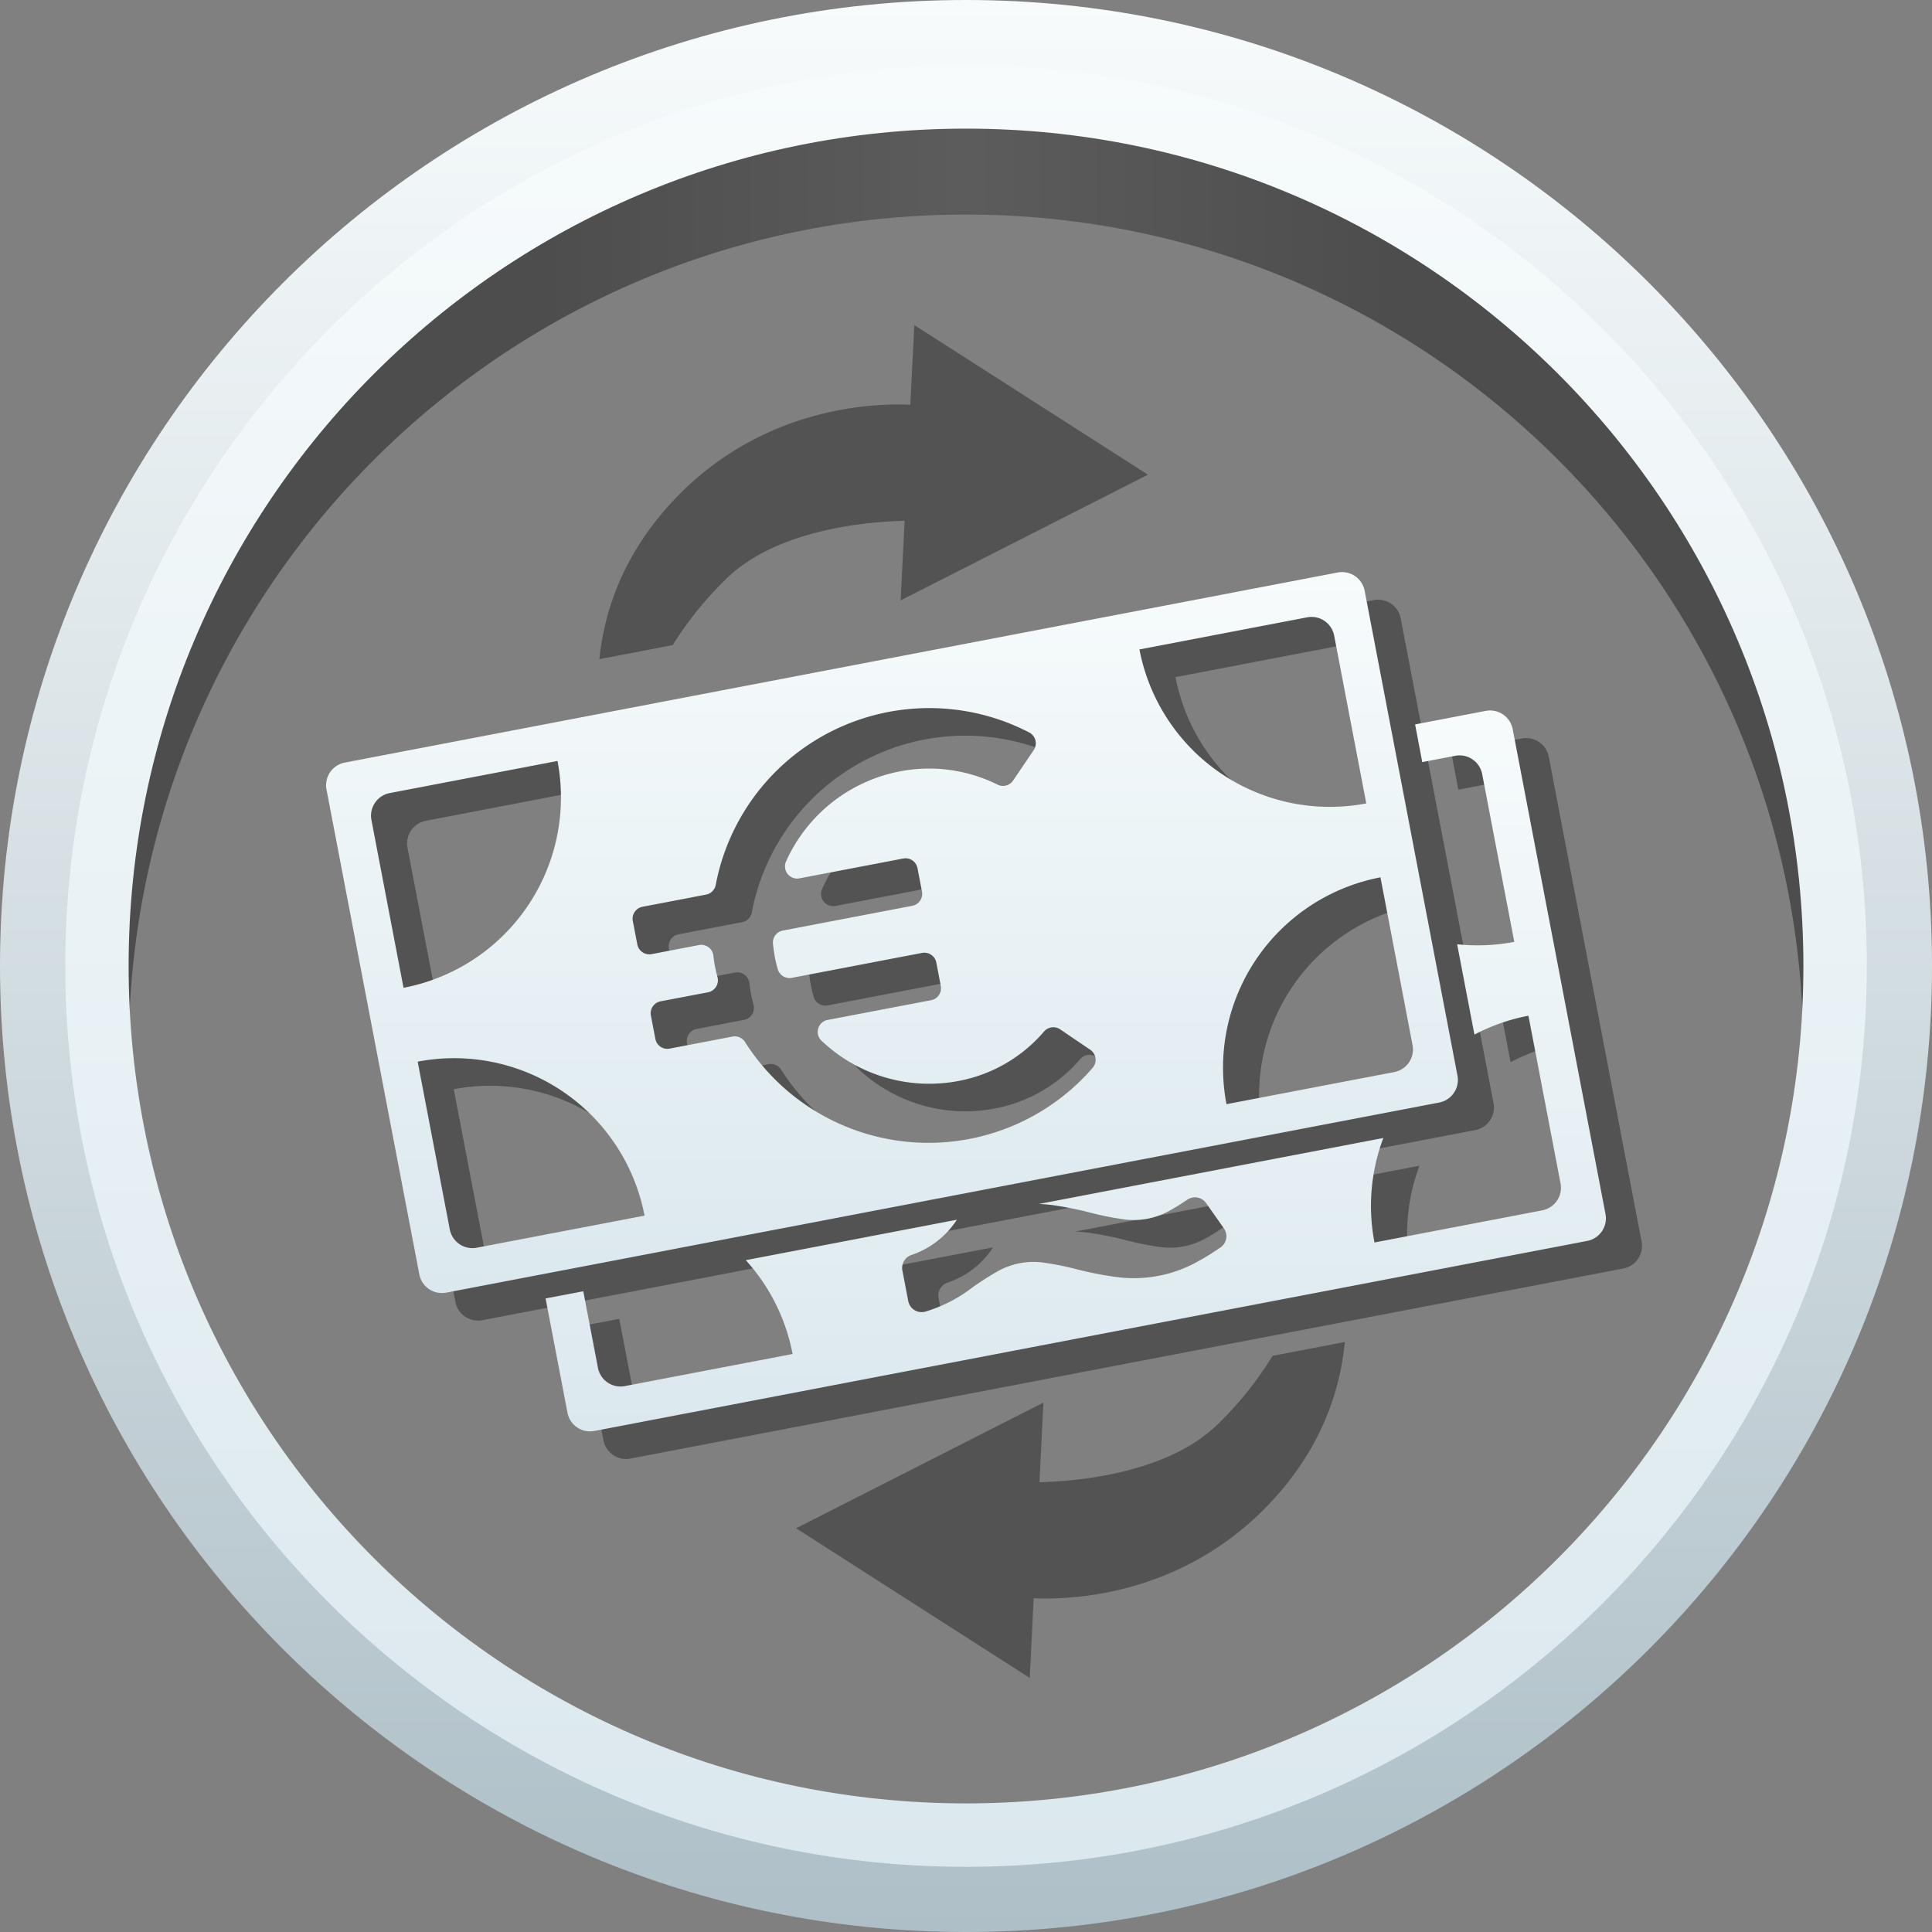
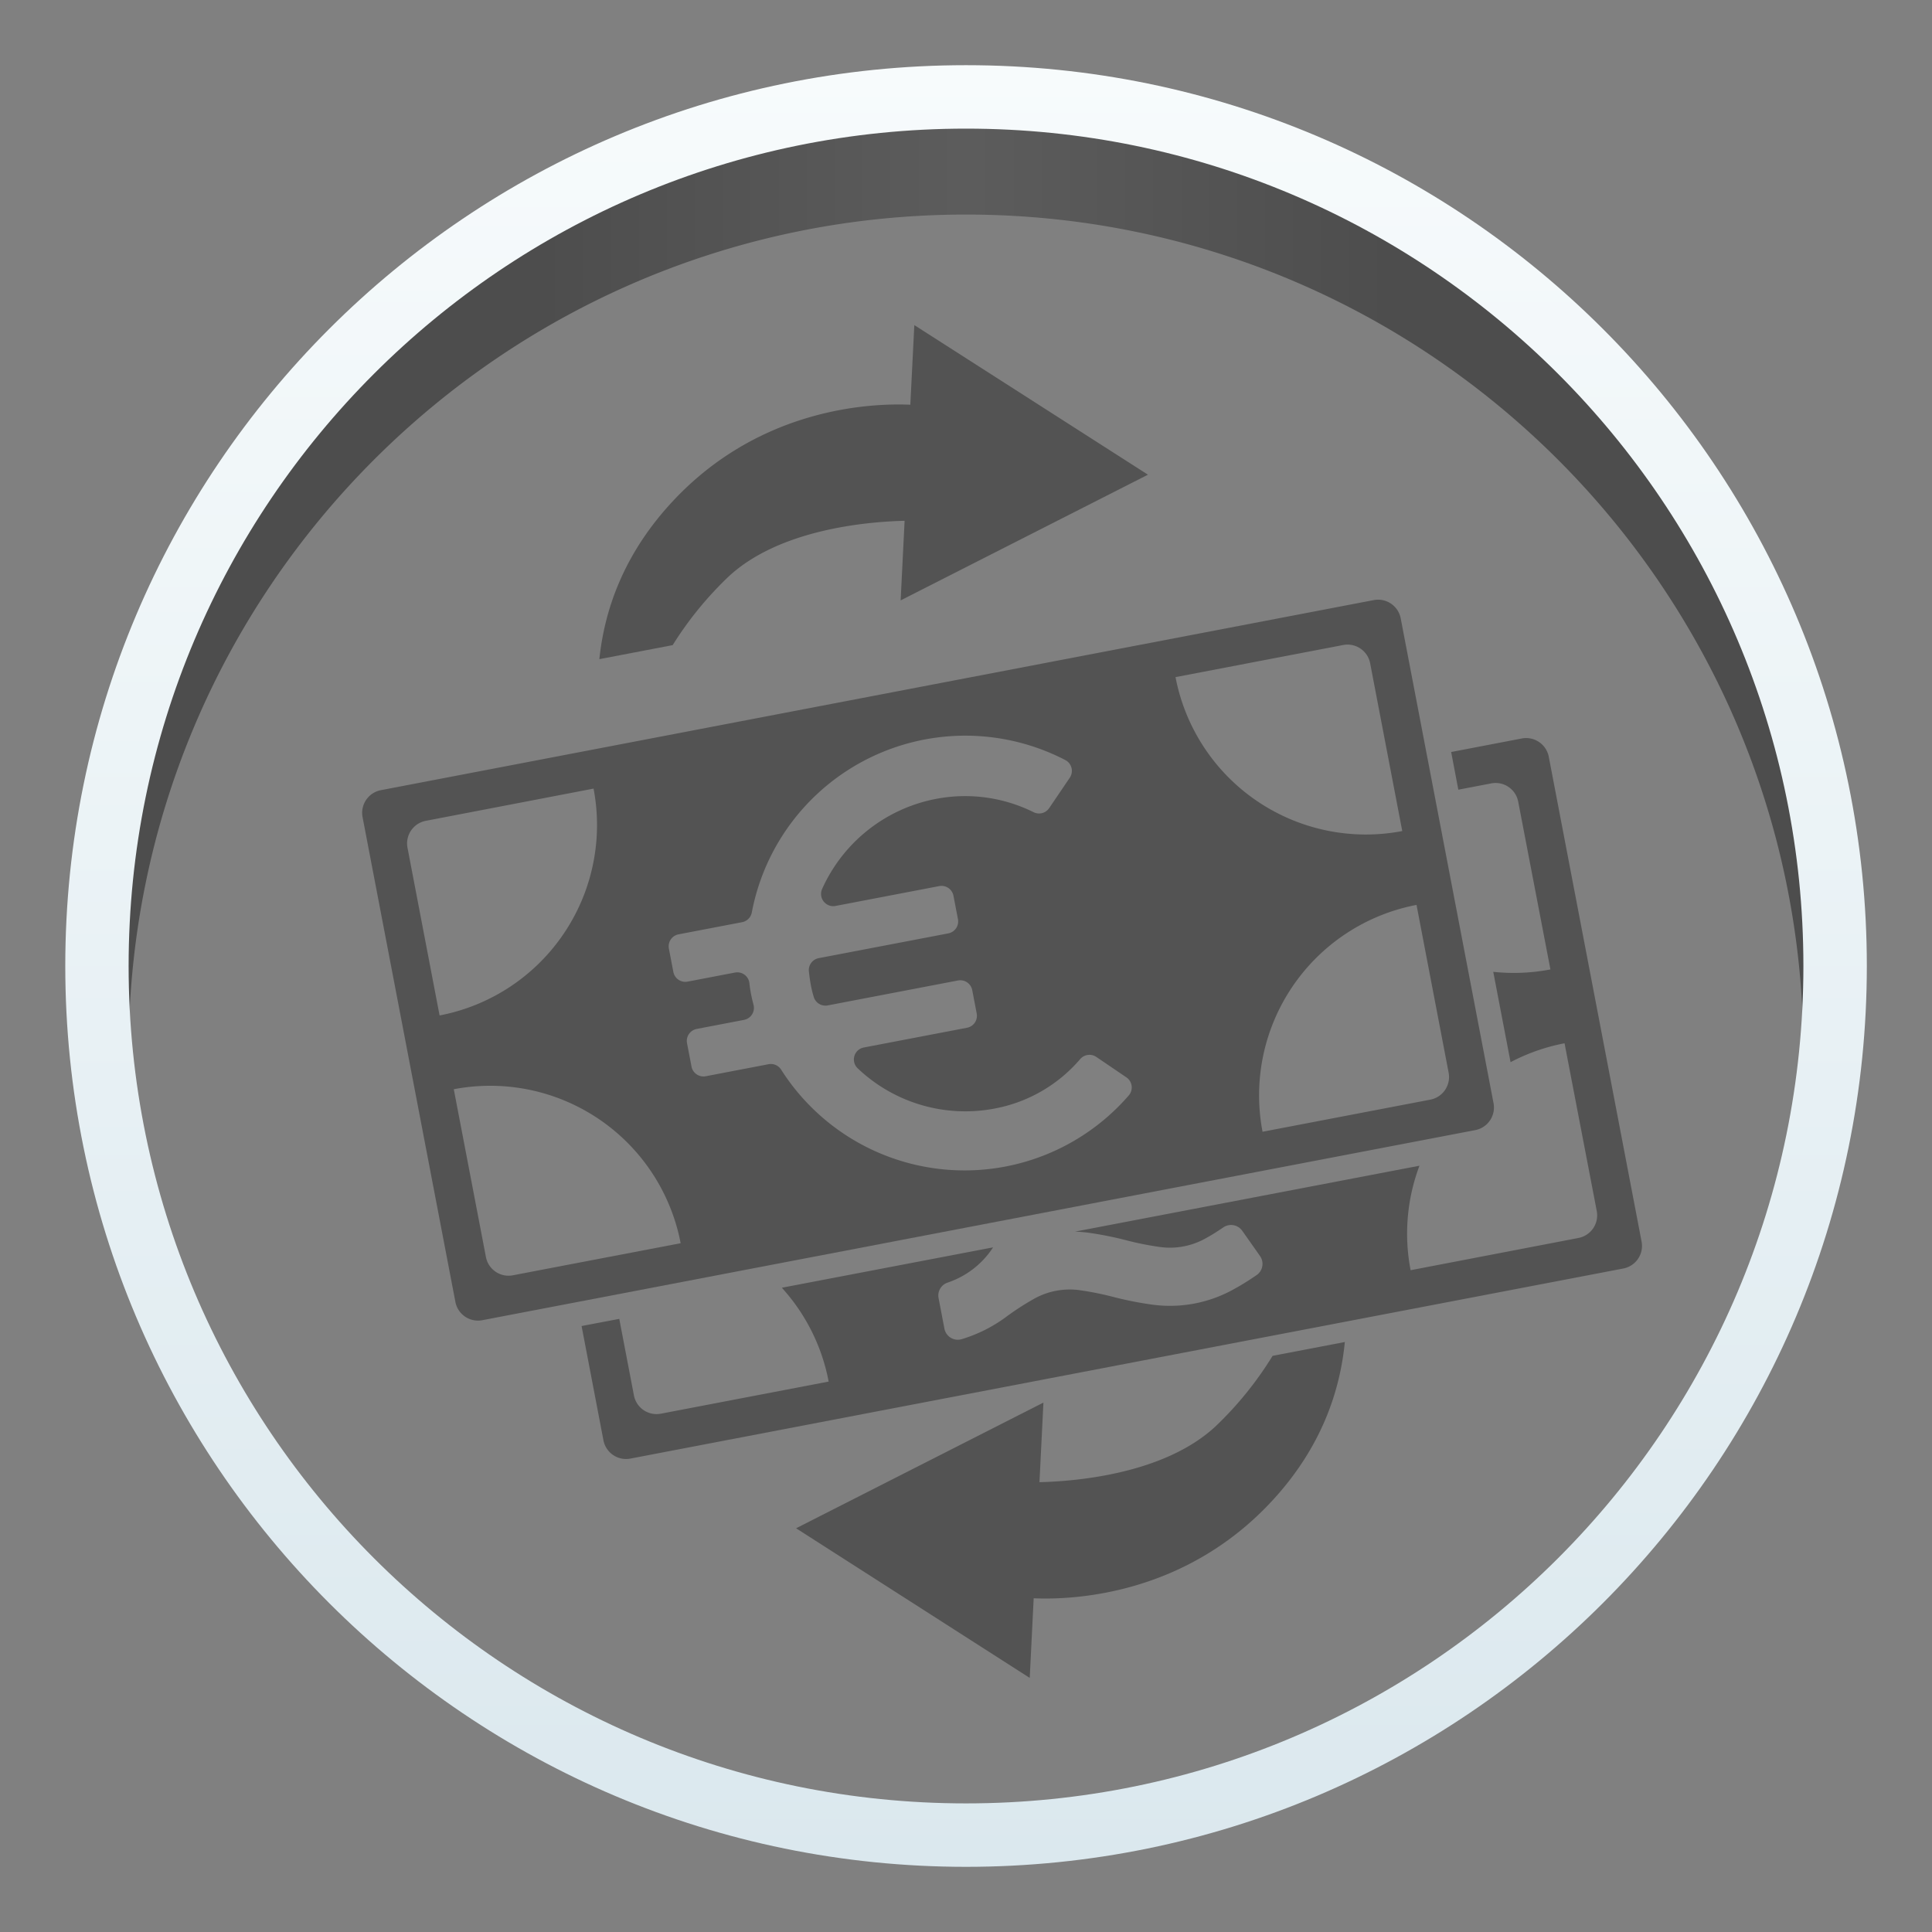
<svg xmlns="http://www.w3.org/2000/svg" xmlns:xlink="http://www.w3.org/1999/xlink" id="Capa_1" data-name="Capa 1" viewBox="0 0 1079.11 1079.11">
  <rect x="0" y="0" width="1079.11" height="1079.11" fill="#808080" stroke="none" />
  <defs>
    <style>.cls-1{opacity:0.4;fill:url(#Degradado_sin_nombre_111);}.cls-2{fill:url(#Degradado_sin_nombre_6);}.cls-3{opacity:0.35;}.cls-4{fill:url(#Degradado_sin_nombre_11);}.cls-5{fill:url(#Degradado_sin_nombre_11-2);}.cls-6{fill:url(#Degradado_sin_nombre_11-3);}</style>
    <linearGradient id="Degradado_sin_nombre_111" x1="-9.7" y1="273.77" x2="939.9" y2="273.77" gradientUnits="userSpaceOnUse">
      <stop offset="0.25" />
      <stop offset="0.5" stop-color="#262626" />
      <stop offset="0.75" />
    </linearGradient>
    <linearGradient id="Degradado_sin_nombre_6" x1="465.1" y1="-75.47" x2="465.1" y2="1003.64" gradientUnits="userSpaceOnUse">
      <stop offset="0" stop-color="#f7fbfc" />
      <stop offset="1" stop-color="#aebfc7" />
    </linearGradient>
    <linearGradient id="Degradado_sin_nombre_11" x1="465.1" y1="-39.06" x2="465.1" y2="967.24" gradientUnits="userSpaceOnUse">
      <stop offset="0" stop-color="#f7fbfc" />
      <stop offset="1" stop-color="#dbe8ee" />
    </linearGradient>
    <linearGradient id="Degradado_sin_nombre_11-2" x1="206.94" y1="-153.44" x2="131.21" y2="242.07" gradientTransform="translate(249.36 433.67) rotate(-10.84)" xlink:href="#Degradado_sin_nombre_11" />
    <linearGradient id="Degradado_sin_nombre_11-3" x1="293.19" y1="-58.22" x2="217.47" y2="337.29" gradientTransform="translate(249.36 433.67) rotate(-10.84)" xlink:href="#Degradado_sin_nombre_11" />
  </defs>
  <title>currencychange</title>
  <path class="cls-1" d="M-2.62,512.09c0-258.31,209.41-467.72,467.72-467.72S932.82,253.78,932.82,512.09q0,23.37-2.26,46.16a477.29,477.29,0,0,0,9.34-94.16c0-262.23-212.57-474.8-474.8-474.8S-9.7,201.86-9.7,464.09A477.29,477.29,0,0,0-.36,558.25Q-2.59,535.46-2.62,512.09Z" transform="translate(74.46 75.47)" />
-   <path class="cls-2" d="M465.1-75.47c-298,0-539.56,241.57-539.56,539.56s241.57,539.55,539.56,539.55,539.56-241.56,539.56-539.55S763.09-75.47,465.1-75.47Zm0,1028.54c-270,0-489-218.93-489-489s218.93-489,489-489,489,218.92,489,489S735.15,953.07,465.1,953.07Z" transform="translate(74.46 75.47)" />
  <g class="cls-3">
    <path d="M759.75,540.7,707.9,269.92a12.86,12.86,0,0,0-15-10.22L138.27,365.88a12.87,12.87,0,0,0-10.22,15.05L179.9,651.72a12.86,12.86,0,0,0,15,10.21L749.53,555.75A12.86,12.86,0,0,0,759.75,540.7ZM153.14,398a12.86,12.86,0,0,1,10.22-15l93.71-18a108.28,108.28,0,0,1-86,126.71ZM212,636.84a12.86,12.86,0,0,1-15.05-10.21L179,532.92a108.28,108.28,0,0,1,126.71,86ZM556,536.39A121.37,121.37,0,0,1,361.86,522a6.82,6.82,0,0,0-7-3.07l-35.08,6.72a6.81,6.81,0,0,1-8-5.41l-2.5-13a6.81,6.81,0,0,1,5.41-8l26.42-5.06a6.81,6.81,0,0,0,5.3-8.44c-.52-1.95-1-4-1.39-6s-.68-4-.9-6a6.82,6.82,0,0,0-8.05-6l-26.43,5.06a6.8,6.8,0,0,1-8-5.4l-2.49-13a6.81,6.81,0,0,1,5.4-8l35.5-6.79a6.82,6.82,0,0,0,5.41-5.45,121.38,121.38,0,0,1,175.1-85.11,6.82,6.82,0,0,1,2.5,9.87l-11.52,17a6.83,6.83,0,0,1-8.71,2.25,85.9,85.9,0,0,0-54.71-7.38A87.84,87.84,0,0,0,384.76,421a6.82,6.82,0,0,0,7.47,9.54l57.87-11.08a6.81,6.81,0,0,1,8,5.41l2.49,13a6.79,6.79,0,0,1-5.4,8L382.83,459.7a6.8,6.8,0,0,0-5.49,7.39c.25,2.35.58,4.75,1,7.14s1,4.72,1.68,7a6.81,6.81,0,0,0,7.84,4.87l72.72-13.92a6.81,6.81,0,0,1,8,5.4l2.49,13a6.81,6.81,0,0,1-5.41,8L408,509.61a6.8,6.8,0,0,0-3.38,11.64,87.22,87.22,0,0,0,76.66,22.42,82.86,82.86,0,0,0,47.57-27.56,6.84,6.84,0,0,1,9-1.26l16.84,11.44A6.82,6.82,0,0,1,556,536.39Zm26.12-233.66,93.71-17.94a12.86,12.86,0,0,1,15,10.21l17.94,93.72A108.27,108.27,0,0,1,582.12,302.73Zm142.33,236-93.72,17.94a108.29,108.29,0,0,1,86-126.71l17.94,93.72A12.87,12.87,0,0,1,724.45,538.73Z" transform="translate(74.46 75.47)" />
    <path d="M842.44,618,790.6,347.21A12.87,12.87,0,0,0,775.55,337l-39.47,7.56,4,21.05,18.4-3.52a12.85,12.85,0,0,1,15.05,10.21L791.52,466a108.3,108.3,0,0,1-31.93,1.34l9.67,50.46a108.27,108.27,0,0,1,30.15-10.55l18,93.71A12.88,12.88,0,0,1,807.14,616L713.43,634a107.74,107.74,0,0,1,4.94-58.36L526,612.44c2.31.09,4.67.28,7.1.57a189.72,189.72,0,0,1,21.6,4.29,165.12,165.12,0,0,0,18,3.63,40.76,40.76,0,0,0,27-5.16c3-1.63,6-3.58,9.14-5.7a7.65,7.65,0,0,1,10.55,1.9l9.92,14.09a7.63,7.63,0,0,1-1.94,10.7c-3.89,2.65-7.91,5.24-12.15,7.55a73.06,73.06,0,0,1-46.38,8.88,191.66,191.66,0,0,1-21.61-4.3,165.93,165.93,0,0,0-17.94-3.63,40.84,40.84,0,0,0-27,5.17,150.26,150.26,0,0,0-13.91,9v0a80.9,80.9,0,0,1-25.74,13.1,7.61,7.61,0,0,1-9.6-5.9l-3.28-17.13a7.58,7.58,0,0,1,5.11-8.59,48.92,48.92,0,0,0,25.36-19.67L362.23,643.79a107.76,107.76,0,0,1,26.15,52.41l-93.71,17.94a12.86,12.86,0,0,1-15.05-10.21l-8.19-42.75-21.05,4L262.59,729a12.87,12.87,0,0,0,15.05,10.22L832.23,633.05A12.86,12.86,0,0,0,842.44,618Z" transform="translate(74.46 75.47)" />
    <path d="M331,248c28.58-28.14,80-32.12,99.8-32.58l-2.21,44.46,138.14-70.21L436.23,106.11,434,150.59c-22.64-1-88.13,1.79-137.53,59.31-23.35,27.19-33.37,56-36.16,82.8l40.95-7.84A196.65,196.65,0,0,1,331,248Z" transform="translate(74.46 75.47)" />
    <path d="M605.93,719.82c-28.58,28.13-80,32.12-99.8,32.57l2.21-44.45L370.2,778.14l130.49,83.58,2.21-44.48c22.64,1,88.13-1.79,137.53-59.31,23.64-27.53,33.62-56.77,36.26-83.82l-40.35,7.72A195.83,195.83,0,0,1,605.93,719.82Z" transform="translate(74.46 75.47)" />
  </g>
  <path class="cls-4" d="M465.1-39.06C187.22-39.06-38,186.21-38,464.09S187.22,967.24,465.1,967.24,968.25,742,968.25,464.09,743-39.06,465.1-39.06Zm0,970.87C206.79,931.81-2.62,722.4-2.62,464.09S206.79-3.63,465.1-3.63,932.82,205.78,932.82,464.09,723.41,931.81,465.1,931.81Z" transform="translate(74.46 75.47)" />
-   <path class="cls-5" d="M739.6,525.29,687.76,254.51A12.86,12.86,0,0,0,672.7,244.3L118.12,350.47a12.86,12.86,0,0,0-10.21,15.06l51.84,270.78a12.85,12.85,0,0,0,15.05,10.21L729.39,540.35A12.87,12.87,0,0,0,739.6,525.29ZM191.83,621.44a12.88,12.88,0,0,1-15.06-10.22l-17.94-93.71a108.27,108.27,0,0,1,126.71,86Zm-40.9-145.18L133,382.55a12.86,12.86,0,0,1,10.22-15.05l93.71-17.94A108.26,108.26,0,0,1,150.93,476.26Zm221.15-61.13L430,404.06a6.79,6.79,0,0,1,8,5.4l2.5,13a6.82,6.82,0,0,1-5.41,8l-72.32,13.84a6.8,6.8,0,0,0-5.49,7.39c.25,2.35.58,4.75,1,7.14s1,4.72,1.68,7a6.81,6.81,0,0,0,7.84,4.87l72.72-13.92a6.81,6.81,0,0,1,8,5.4l2.49,13a6.8,6.8,0,0,1-5.4,8L387.81,494.2a6.81,6.81,0,0,0-3.38,11.65,87.29,87.29,0,0,0,76.66,22.42,82.93,82.93,0,0,0,47.57-27.57,6.83,6.83,0,0,1,9-1.25l16.85,11.43a6.83,6.83,0,0,1,1.32,10.1,121.36,121.36,0,0,1-194.15-14.41,6.83,6.83,0,0,0-7-3.07l-35.08,6.72a6.79,6.79,0,0,1-8-5.41l-2.5-13a6.81,6.81,0,0,1,5.41-8L321,478.77a6.8,6.8,0,0,0,5.29-8.44c-.52-1.95-1-4-1.39-6s-.68-4-.9-6a6.81,6.81,0,0,0-8.05-5.94l-26.43,5.06a6.82,6.82,0,0,1-8-5.41L279,439a6.81,6.81,0,0,1,5.4-8l35.51-6.79a6.83,6.83,0,0,0,5.4-5.45,121.38,121.38,0,0,1,175.11-85.11,6.83,6.83,0,0,1,2.49,9.87l-11.52,17a6.81,6.81,0,0,1-8.7,2.25A86,86,0,0,0,428,355.41a87.84,87.84,0,0,0-63.38,50.19A6.8,6.8,0,0,0,372.08,415.13Zm342.43,93.14a12.85,12.85,0,0,1-10.21,15.05l-93.71,17.94a108.27,108.27,0,0,1,86-126.7Zm-25.84-135a108.26,108.26,0,0,1-126.7-86l93.71-17.94a12.86,12.86,0,0,1,15.05,10.22Z" transform="translate(74.46 75.47)" />
-   <path class="cls-6" d="M755.4,321.59l-39.46,7.56,4,21.05,18.4-3.52a12.87,12.87,0,0,1,15.06,10.21l17.94,93.72a108.57,108.57,0,0,1-31.92,1.33l9.66,50.46a108.33,108.33,0,0,1,30.16-10.55l17.94,93.72a12.87,12.87,0,0,1-10.22,15l-93.71,17.94a107.74,107.74,0,0,1,4.94-58.36L505.83,597c2.31.09,4.67.27,7.1.56a191.92,191.92,0,0,1,21.6,4.29,163.39,163.39,0,0,0,18,3.64,40.84,40.84,0,0,0,27-5.17c3-1.63,6-3.57,9.14-5.69a7.63,7.63,0,0,1,10.55,1.9l9.92,14.09a7.63,7.63,0,0,1-1.93,10.69c-3.9,2.65-7.92,5.24-12.16,7.55a73.06,73.06,0,0,1-46.38,8.88A189.46,189.46,0,0,1,527,633.49a163.87,163.87,0,0,0-17.93-3.63,40.77,40.77,0,0,0-27,5.16,148.85,148.85,0,0,0-13.9,9l0,0a80.93,80.93,0,0,1-25.73,13.09,7.61,7.61,0,0,1-9.61-5.9l-3.28-17.13a7.6,7.6,0,0,1,5.11-8.59A48.83,48.83,0,0,0,460,605.81L342.09,628.39a107.75,107.75,0,0,1,26.14,52.4l-93.71,17.94a12.85,12.85,0,0,1-15-10.21l-8.19-42.75-21.05,4,12.21,63.81a12.87,12.87,0,0,0,15.06,10.21L812.08,617.64a12.85,12.85,0,0,0,10.21-15L770.45,331.81A12.87,12.87,0,0,0,755.4,321.59Z" transform="translate(74.46 75.47)" />
</svg>